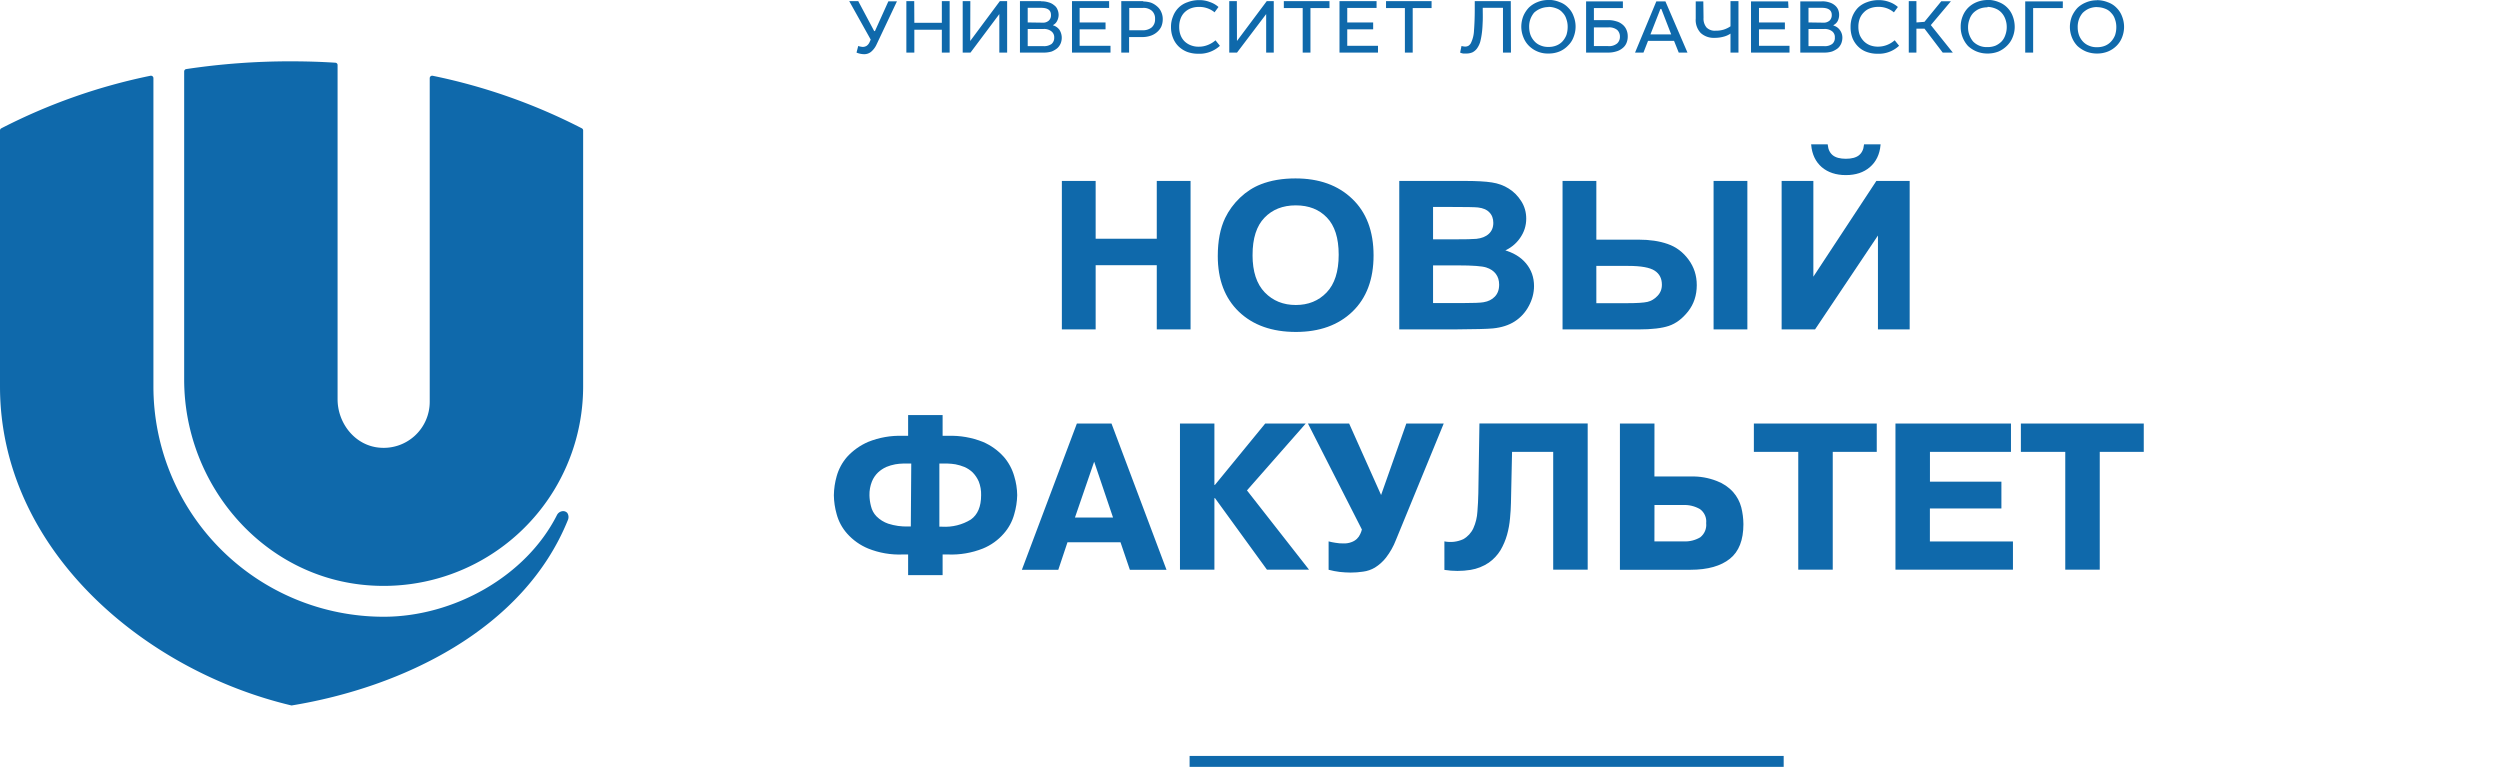
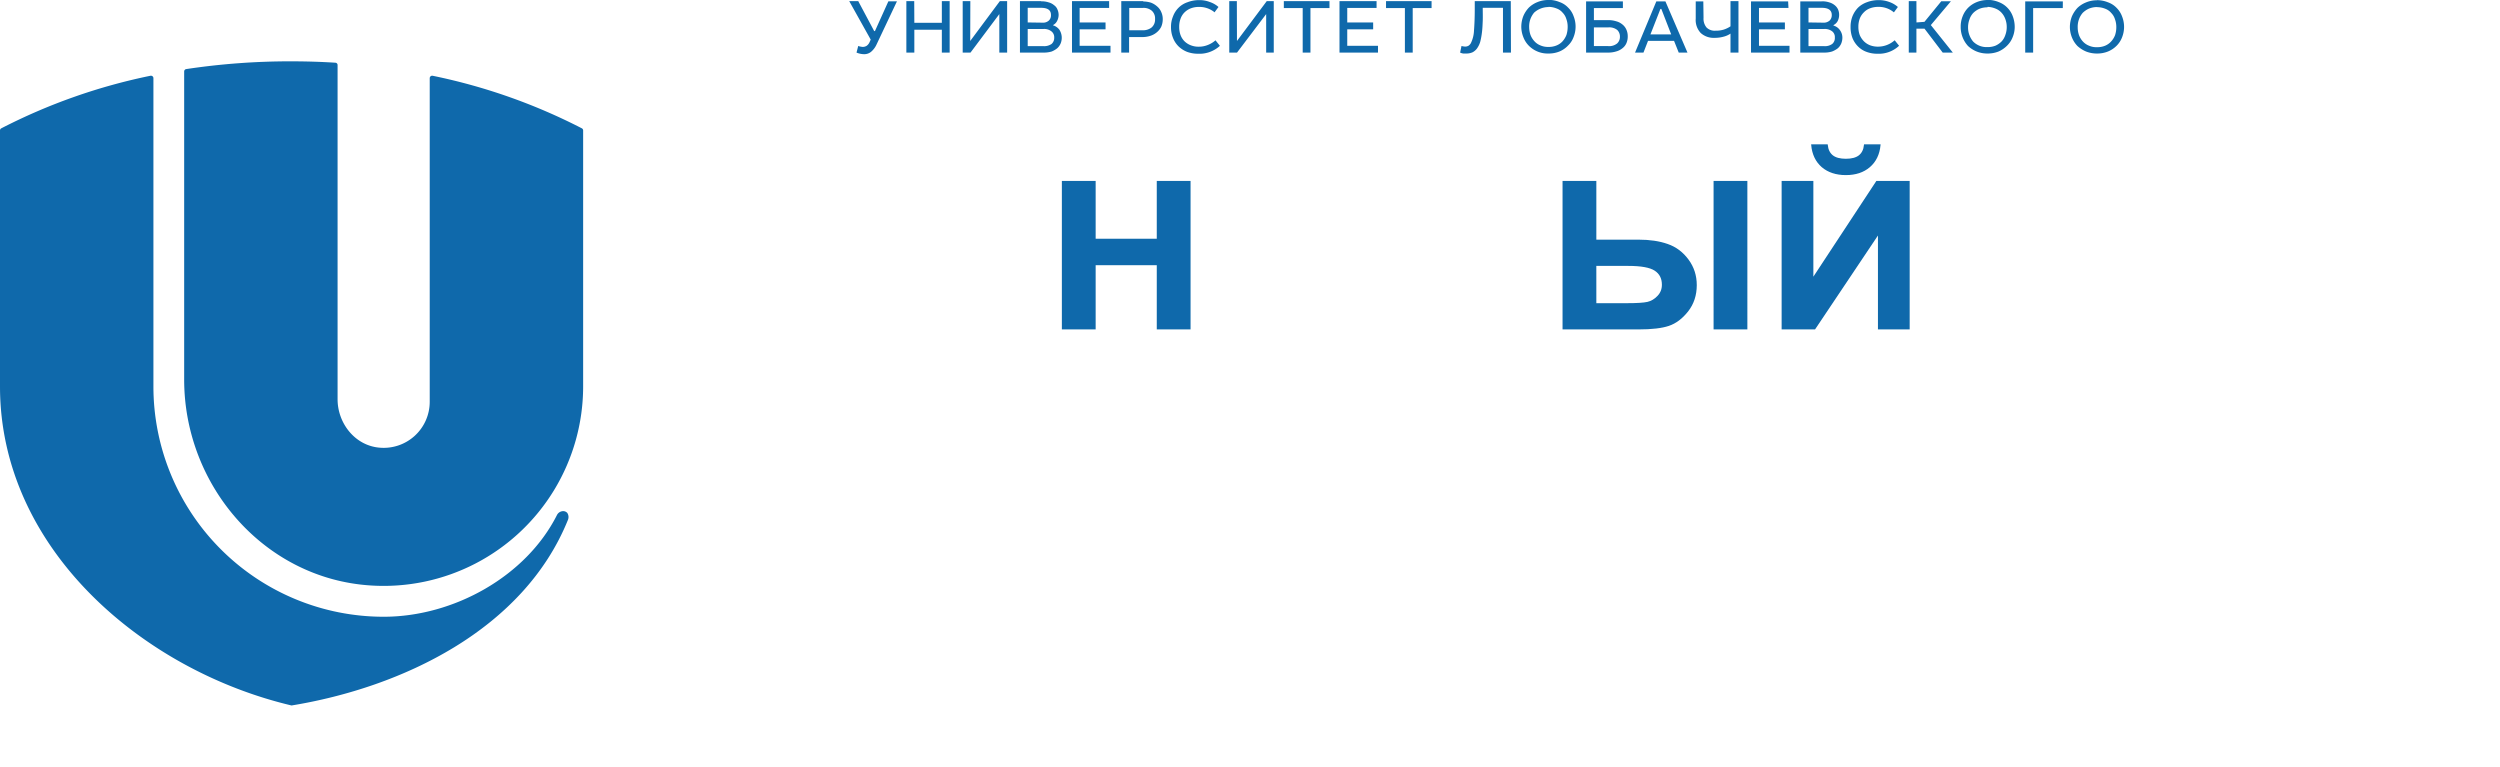
<svg xmlns="http://www.w3.org/2000/svg" xmlns:ns1="http://sodipodi.sourceforge.net/DTD/sodipodi-0.dtd" xmlns:ns2="http://www.inkscape.org/namespaces/inkscape" id="Layer_1" data-name="Layer 1" viewBox="0 0 454.48 139.41" version="1.1" ns1:docname="logo_common.svg" ns2:version="1.1.2 (b8e25be833, 2022-02-05)">
  <ns1:namedview id="namedview860" pagecolor="#ffffff" bordercolor="#666666" borderopacity="1.0" ns2:pageshadow="2" ns2:pageopacity="0.0" ns2:pagecheckerboard="0" showgrid="false" ns2:zoom="2.0428428" ns2:cx="193.60276" ns2:cy="5.3846531" ns2:window-width="1920" ns2:window-height="1017" ns2:window-x="-8" ns2:window-y="-8" ns2:window-maximized="1" ns2:current-layer="text3955" />
  <defs id="defs845">
    <style id="style843">.cls-1,.cls-2{fill:#0f69ab;}.cls-1{fill-rule:evenodd;}</style>
  </defs>
  <title id="title847">Logo_law</title>
  <path class="cls-1" d="m 156.019,0.2 h -1.64 l 3.91,7 -0.23,0.51 a 1.61,1.61 0 0 1 -0.51,0.62 1.38,1.38 0 0 1 -0.68,0.2 2,2 0 0 1 -0.42,-0.06 c -0.15,0 -0.29,-0.08 -0.43,-0.11 l -0.31,1.2 a 3.67,3.67 0 0 0 1.39,0.29 1.93,1.93 0 0 0 1.25,-0.43 3.77,3.77 0 0 0 1,-1.33 l 3.71,-7.85 h -1.56 l -2.44,5.41 h -0.14 z m 10.18,0 h -1.43 v 9.36 h 1.45 V 5.41 h 5 v 4.15 h 1.42 V 0.2 h -1.42 v 3.94 h -5 z m 10.2,0 h -1.39 v 9.36 h 1.42 l 5.24,-7 v 7 h 1.42 V 0.2 h -1.32 l -5.39,7.25 z m 12.9,0 h -3.88 v 9.36 h 4.28 a 4.91,4.91 0 0 0 1.5,-0.2 4.09,4.09 0 0 0 1,-0.59 2.44,2.44 0 0 0 0.62,-0.88 2.71,2.71 0 0 0 -0.22,-2.47 2.25,2.25 0 0 0 -1.17,-0.82 V 4.56 a 1.66,1.66 0 0 0 0.74,-0.74 2.47,2.47 0 0 0 0.28,-1.11 2.42,2.42 0 0 0 -0.22,-1 1.69,1.69 0 0 0 -0.6,-0.76 2.52,2.52 0 0 0 -1,-0.52 4.1,4.1 0 0 0 -1.36,-0.19 z m -2.47,8.19 V 5.27 h 2.87 a 2.1,2.1 0 0 1 1.44,0.43 1.34,1.34 0 0 1 0.51,1.13 1.47,1.47 0 0 1 -0.48,1.16 2.36,2.36 0 0 1 -1.47,0.4 z m 0,-4.31 V 1.42 h 2.41 c 1.22,0 1.82,0.42 1.82,1.3 a 1.29,1.29 0 0 1 -0.37,1 1.54,1.54 0 0 1 -1.16,0.4 z m 14.8,-3.88 h -6.75 v 9.36 h 7 V 8.33 h -5.61 v -3 h 4.71 V 4.08 h -4.71 V 1.44 h 5.36 z m 6.21,0 h -4 v 9.36 h 1.42 V 6.74 h 2.41 a 4.82,4.82 0 0 0 1.44,-0.22 3.43,3.43 0 0 0 1.19,-0.65 3.09,3.09 0 0 0 0.8,-1 3.44,3.44 0 0 0 0.28,-1.36 3.09,3.09 0 0 0 -0.28,-1.34 2.73,2.73 0 0 0 -0.74,-1 3.64,3.64 0 0 0 -1.11,-0.68 4.82,4.82 0 0 0 -1.44,-0.22 z m -2.55,5.3 V 1.44 h 2.48 a 2.27,2.27 0 0 1 1.65,0.54 1.87,1.87 0 0 1 0.56,1.48 1.89,1.89 0 0 1 -0.62,1.53 2.51,2.51 0 0 1 -1.67,0.51 z m 15.48,-3.23 0.74,-1 a 4.6,4.6 0 0 0 -1.59,-0.91 5.17,5.17 0 0 0 -1.9,-0.34 5.8,5.8 0 0 0 -2.15,0.39 4.14,4.14 0 0 0 -1.62,1 4.31,4.31 0 0 0 -1,1.56 4.88,4.88 0 0 0 -0.37,1.93 5.14,5.14 0 0 0 0.37,2 4.35,4.35 0 0 0 1,1.53 4.76,4.76 0 0 0 1.56,1 5.81,5.81 0 0 0 2,0.34 5.48,5.48 0 0 0 3.96,-1.44 l -0.8,-1 a 4.74,4.74 0 0 1 -1.41,0.85 4.33,4.33 0 0 1 -1.65,0.31 3.76,3.76 0 0 1 -1.41,-0.25 3.33,3.33 0 0 1 -1.14,-0.71 3.13,3.13 0 0 1 -0.74,-1.14 4.25,4.25 0 0 1 -0.25,-1.5 4.18,4.18 0 0 1 0.25,-1.5 3.11,3.11 0 0 1 0.71,-1.13 3.35,3.35 0 0 1 1.14,-0.74 4.09,4.09 0 0 1 1.47,-0.26 4.36,4.36 0 0 1 2.89,1 z m 4.08,-2.07 h -1.38 v 9.36 h 1.41 l 5.3,-7 v 7 h 1.38 V 0.2 h -1.27 l -5.42,7.25 z m 16.84,0 h -8.3 v 1.27 h 3.43 v 8.09 h 1.41 V 1.47 h 3.46 z m 8.56,0 h -6.74 v 9.36 h 7 V 8.33 h -5.59 v -3 h 4.71 V 4.08 h -4.71 V 1.44 h 5.33 z m 10,0 h -8.28 v 1.27 h 3.43 v 8.09 h 1.42 V 1.47 h 3.43 z m 14.4,0 h -6.55 v 1.5 c 0,1.56 -0.06,2.86 -0.14,3.88 a 5.71,5.71 0 0 1 -0.57,2.27 1.4,1.4 0 0 1 -0.45,0.48 1.27,1.27 0 0 1 -0.6,0.14 2.94,2.94 0 0 1 -0.65,-0.11 l -0.25,1.2 a 2.06,2.06 0 0 0 0.57,0.17 c 0.17,0 0.36,0 0.59,0 a 2.71,2.71 0 0 0 1.11,-0.23 2.32,2.32 0 0 0 0.79,-0.68 4,4 0 0 0 0.6,-1.24 13.55,13.55 0 0 0 0.31,-1.71 c 0.08,-0.62 0.11,-1.33 0.14,-2.07 0.03,-0.74 0,-1.55 0,-2.38 h 3.68 v 8.14 h 1.45 z m 6.83,-0.2 a 5.08,5.08 0 0 0 -2,0.39 4.67,4.67 0 0 0 -1.55,1 5.12,5.12 0 0 0 -1,1.53 5.39,5.39 0 0 0 -0.37,1.93 5.18,5.18 0 0 0 0.37,1.9 4.46,4.46 0 0 0 1,1.56 4.82,4.82 0 0 0 3.57,1.42 5.14,5.14 0 0 0 2,-0.37 4.55,4.55 0 0 0 1.56,-1.08 4.09,4.09 0 0 0 1,-1.53 5.14,5.14 0 0 0 0,-3.83 4,4 0 0 0 -1,-1.55 3.84,3.84 0 0 0 -1.56,-1 5.14,5.14 0 0 0 -2,-0.39 z m 0,1.25 a 4,4 0 0 1 1.47,0.28 2.54,2.54 0 0 1 1.11,0.76 2.74,2.74 0 0 1 0.68,1.14 4.09,4.09 0 0 1 0.25,1.47 4.94,4.94 0 0 1 -0.22,1.45 3.86,3.86 0 0 1 -0.71,1.16 3,3 0 0 1 -1.11,0.76 3.68,3.68 0 0 1 -1.47,0.26 3.38,3.38 0 0 1 -1.45,-0.28 2.87,2.87 0 0 1 -1.1,-0.77 3.52,3.52 0 0 1 -0.71,-1.16 4.59,4.59 0 0 1 -0.23,-1.42 4,4 0 0 1 0.23,-1.44 4,4 0 0 1 0.68,-1.17 3.83,3.83 0 0 1 1.17,-0.73 4,4 0 0 1 1.47,-0.28 z m 13.55,-1 h -6.69 v 9.31 h 4 a 4.82,4.82 0 0 0 1.44,-0.2 3,3 0 0 0 1.14,-0.57 2.31,2.31 0 0 0 0.73,-0.9 3,3 0 0 0 0.26,-1.28 2.91,2.91 0 0 0 -0.26,-1.25 2.41,2.41 0 0 0 -0.73,-0.93 2.91,2.91 0 0 0 -1.14,-0.57 4.6,4.6 0 0 0 -1.44,-0.2 h -2.58 V 1.47 h 5.27 z m -5.27,8.13 v -3.4 h 2.63 a 2.32,2.32 0 0 1 1.59,0.45 1.64,1.64 0 0 1 0.51,1.25 1.61,1.61 0 0 1 -0.51,1.22 2.28,2.28 0 0 1 -1.64,0.48 z m 13,-8.13 h -1.65 l -3.87,9.31 h 1.53 l 0.83,-2.13 h 4.73 l 0.85,2.13 h 1.59 z m -2.72,6 1.81,-4.62 h 0.17 l 1.79,4.62 z m 9.61,-6 h -1.38 v 3.14 a 3.45,3.45 0 0 0 0.91,2.61 3.51,3.51 0 0 0 2.52,0.88 5.87,5.87 0 0 0 1.59,-0.2 4,4 0 0 0 1.3,-0.57 v 3.45 h 1.45 V 0.2 h -1.45 v 4.59 a 5.11,5.11 0 0 1 -1.22,0.59 4.9,4.9 0 0 1 -1.5,0.2 2.09,2.09 0 0 1 -1.64,-0.59 2.51,2.51 0 0 1 -0.54,-1.76 z m 15.42,0 h -6.75 v 9.31 h 7 V 8.33 h -5.55 v -3 h 4.71 V 4.08 h -4.71 V 1.44 h 5.36 z m 6.09,0 h -3.88 v 9.31 h 4.31 a 4.67,4.67 0 0 0 1.47,-0.2 4.13,4.13 0 0 0 1.05,-0.59 2.44,2.44 0 0 0 0.62,-0.88 2.85,2.85 0 0 0 0.2,-1 2.31,2.31 0 0 0 -0.45,-1.42 2.11,2.11 0 0 0 -1.16,-0.82 V 4.56 a 1.75,1.75 0 0 0 0.76,-0.74 2.45,2.45 0 0 0 0.26,-1.11 2.4,2.4 0 0 0 -0.2,-1 2.11,2.11 0 0 0 -0.6,-0.76 2.75,2.75 0 0 0 -1,-0.52 4.17,4.17 0 0 0 -1.39,-0.19 z m -2.39,8.14 V 5.27 h 2.84 a 2.19,2.19 0 0 1 1.47,0.43 1.32,1.32 0 0 1 0.48,1.13 1.38,1.38 0 0 1 -0.48,1.16 2.21,2.21 0 0 1 -1.44,0.4 z m 0,-4.31 V 1.42 h 2.41 c 1.19,0 1.82,0.42 1.82,1.3 a 1.37,1.37 0 0 1 -0.37,1 1.61,1.61 0 0 1 -1.19,0.4 z m 15.51,-1.81 0.74,-1 a 4.65,4.65 0 0 0 -1.56,-0.91 5.37,5.37 0 0 0 -1.93,-0.34 5.92,5.92 0 0 0 -2.15,0.39 4.45,4.45 0 0 0 -1.62,1 4.9,4.9 0 0 0 -1,1.56 5.26,5.26 0 0 0 -0.34,1.93 5.54,5.54 0 0 0 0.34,2 4.56,4.56 0 0 0 1,1.53 4.21,4.21 0 0 0 1.56,1 5.63,5.63 0 0 0 2,0.34 5.38,5.38 0 0 0 3.92,-1.45 l -0.8,-1 a 4.64,4.64 0 0 1 -1.39,0.85 4.43,4.43 0 0 1 -1.64,0.31 4,4 0 0 1 -1.45,-0.25 3.26,3.26 0 0 1 -1.1,-0.71 3.63,3.63 0 0 1 -0.77,-1.14 4.25,4.25 0 0 1 -0.25,-1.5 4.18,4.18 0 0 1 0.25,-1.5 3.17,3.17 0 0 1 0.74,-1.13 3,3 0 0 1 1.13,-0.74 4.18,4.18 0 0 1 1.48,-0.26 4.26,4.26 0 0 1 2.86,1 z m 4.11,-2.07 h -1.39 v 9.36 h 1.39 V 5.21 h 1.47 l 3.31,4.35 h 1.84 l -4,-5 3.65,-4.33 h -1.75 l -3.06,3.74 -1.45,0.11 z m 12.95,-0.2 a 5.33,5.33 0 0 0 -2,0.39 4.69,4.69 0 0 0 -1.53,1 4.46,4.46 0 0 0 -1,1.53 5,5 0 0 0 -0.37,1.93 5.1,5.1 0 0 0 1.33,3.51 5.16,5.16 0 0 0 1.56,1 5.21,5.21 0 0 0 2,0.37 5.34,5.34 0 0 0 2,-0.37 5.08,5.08 0 0 0 1.56,-1.08 4.35,4.35 0 0 0 1,-1.53 4.91,4.91 0 0 0 0.37,-1.9 5.48,5.48 0 0 0 -0.37,-1.93 4.26,4.26 0 0 0 -1,-1.55 4.21,4.21 0 0 0 -1.56,-1 5.23,5.23 0 0 0 -2,-0.39 z m 0,1.25 a 4.19,4.19 0 0 1 1.43,0.31 3,3 0 0 1 1.1,0.76 3.39,3.39 0 0 1 0.68,1.14 4.09,4.09 0 0 1 0.26,1.47 4.14,4.14 0 0 1 -0.26,1.45 3.12,3.12 0 0 1 -0.68,1.16 3.72,3.72 0 0 1 -1.1,0.76 3.87,3.87 0 0 1 -1.48,0.26 3.43,3.43 0 0 1 -2.58,-1 4,4 0 0 1 -0.68,-1.16 3.85,3.85 0 0 1 -0.25,-1.42 4,4 0 0 1 0.25,-1.44 3.11,3.11 0 0 1 0.68,-1.17 3.7,3.7 0 0 1 1.11,-0.76 3.93,3.93 0 0 1 1.47,-0.28 z m 13.67,-1 h -6.84 v 9.31 h 1.44 V 1.47 h 5.39 z m 6.21,-0.2 a 5.08,5.08 0 0 0 -2,0.39 4.82,4.82 0 0 0 -1.56,1 5.53,5.53 0 0 0 -1,1.53 5.39,5.39 0 0 0 -0.37,1.93 5.18,5.18 0 0 0 0.37,1.9 4.77,4.77 0 0 0 1,1.56 5.56,5.56 0 0 0 1.56,1 5.34,5.34 0 0 0 2,0.37 5.21,5.21 0 0 0 2,-0.37 4.74,4.74 0 0 0 1.55,-1.03 4.35,4.35 0 0 0 1,-1.53 5.14,5.14 0 0 0 0,-3.83 4.26,4.26 0 0 0 -1,-1.55 4,4 0 0 0 -1.56,-1 5.22,5.22 0 0 0 -2,-0.39 z m 0,1.25 a 4,4 0 0 1 1.47,0.28 2.56,2.56 0 0 1 1.1,0.76 2.76,2.76 0 0 1 0.69,1.14 4.09,4.09 0 0 1 0.25,1.47 4.63,4.63 0 0 1 -0.23,1.45 3.66,3.66 0 0 1 -0.73,1.16 3.08,3.08 0 0 1 -1.1,0.76 3.75,3.75 0 0 1 -1.47,0.26 3.35,3.35 0 0 1 -1.45,-0.28 3,3 0 0 1 -1.11,-0.77 3.5,3.5 0 0 1 -0.7,-1.16 4.31,4.31 0 0 1 -0.23,-1.42 4,4 0 0 1 0.23,-1.44 3.75,3.75 0 0 1 0.68,-1.17 3.92,3.92 0 0 1 1.15,-0.78 4.06,4.06 0 0 1 1.48,-0.28 z" id="path851" />
-   <polygon class="cls-2" points="351.95,139.41 350.96,139.41 244.94,139.41 243.95,139.41 243.95,137.42 244.94,137.42 350.96,137.42 351.95,137.42 " id="polygon853" transform="translate(-27.691)" />
  <path class="cls-1" d="M72.77,95.77A105.38,105.38,0,0,1,99.9,86.21a.45.45,0,0,1,.53.43v56.07a41.86,41.86,0,0,0,41.86,41.85c12.72,0,25.91-7.35,31.52-18.53a1.3,1.3,0,0,1,1.09-.67,1,1,0,0,1,.77.33,1.36,1.36,0,0,1,.13,1.23c-8.06,20-30.21,30.49-50.26,33.77-27-6.39-53-28.48-53-58V96.16a.44.44,0,0,1,.23-.39Z" transform="translate(-72.54 -72.44)" id="path855" />
  <path class="cls-1" d="M150.66,145.5a8.37,8.37,0,0,1-9.25,8.31c-4.35-.43-7.5-4.42-7.5-8.8V84.27a.42.42,0,0,0-.41-.43q-3.93-.25-8-.25A127.06,127.06,0,0,0,106.38,85a.44.44,0,0,0-.36.44v56c0,19.32,14.58,36.18,33.85,37.43a36.26,36.26,0,0,0,38.68-36.18V96.16a.44.44,0,0,0-.23-.39,105.45,105.45,0,0,0-27.14-9.56.45.45,0,0,0-.52.43V145.5Z" transform="translate(-72.54 -72.44)" id="path857" />
  <g id="g19224">
-     <path class="cls-1" d="m 171.299,95.75 c 1.822,0.109 3.634,-0.345 5.19,-1.3 1.24,-0.88 1.87,-2.35 1.87,-4.42 0.027,-0.854 -0.119,-1.704 -0.43,-2.5 -0.265,-0.608 -0.638,-1.164 -1.1,-1.64 -0.44,-0.421 -0.951,-0.759 -1.51,-1 -0.52,-0.213 -1.059,-0.373 -1.61,-0.48 -0.479,-0.081 -0.964,-0.128 -1.45,-0.14 h -1 -0.49 v 11.48 z m -5.64,-11.48 h -0.48 -1 c -0.483,0.01 -0.964,0.057 -1.44,0.14 -0.555,0.104 -1.098,0.265 -1.62,0.48 -0.551,0.25 -1.057,0.588 -1.5,1 -0.481,0.462 -0.86,1.021 -1.11,1.64 -0.316,0.795 -0.469,1.645 -0.45,2.5 0.013,0.675 0.107,1.347 0.28,2 0.159,0.693 0.505,1.329 1,1.84 0.599,0.6 1.328,1.055 2.13,1.33 1.172,0.378 2.4,0.55 3.63,0.51 h 0.48 z m -0.57,16.53 h -1 c -2.14,0.086 -4.273,-0.282 -6.26,-1.08 -1.467,-0.604 -2.777,-1.534 -3.83,-2.72 -0.899,-1.009 -1.55,-2.215 -1.9,-3.52 -0.322,-1.122 -0.494,-2.282 -0.51,-3.45 0.018,-1.171 0.19,-2.334 0.51,-3.46 0.363,-1.3 1.013,-2.503 1.9,-3.52 1.07,-1.167 2.375,-2.095 3.83,-2.72 1.987,-0.801 4.119,-1.175 6.26,-1.1 h 1 v -3.77 h 6.27 v 3.77 h 1 c 2.16,-0.075 4.312,0.3 6.32,1.1 1.45,0.618 2.748,1.546 3.8,2.72 0.884,1.02 1.532,2.222 1.9,3.52 0.345,1.121 0.527,2.287 0.54,3.46 -0.027,1.169 -0.209,2.329 -0.54,3.45 -0.355,1.304 -1.005,2.508 -1.9,3.52 -1.036,1.192 -2.338,2.124 -3.8,2.72 -2.008,0.797 -4.161,1.165 -6.32,1.08 h -1 v 3.76 h -6.27 z m 37.25,-6.72 -3.43,-10.15 -3.49,10.15 z m -0.28,-17.09 10,26.59 h -6.66 l -1.7,-5 h -9.64 l -1.67,5 h -6.62 l 10,-26.59 z m 27.95,0 h 7.37 l -10.69,12.16 11.28,14.41 h -7.65 l -9.44,-13 h -0.11 v 13 h -6.26 V 76.99 h 6.26 v 11.17 h 0.09 z m 25.65,0 h 6.8 l -8.69,21.17 c -0.446,1.16 -1.059,2.248 -1.82,3.23 -0.557,0.709 -1.234,1.314 -2,1.79 -0.659,0.39 -1.39,0.642 -2.15,0.74 -0.752,0.111 -1.51,0.168 -2.27,0.17 -0.71,0 -1.36,-0.06 -2,-0.12 -0.675,-0.086 -1.343,-0.216 -2,-0.39 v -5.16 c 0.402,0.106 0.809,0.189 1.22,0.25 0.488,0.089 0.984,0.129 1.48,0.12 0.491,0.02 0.98,-0.058 1.44,-0.23 0.373,-0.126 0.714,-0.331 1,-0.6 0.255,-0.241 0.459,-0.53 0.6,-0.85 0.135,-0.271 0.239,-0.556 0.31,-0.85 l -9.81,-19.27 h 7.49 l 5.81,13 z m 6.92,21.43 c 1.157,0.231 2.357,0.091 3.43,-0.4 0.81,-0.455 1.454,-1.155 1.84,-2 0.424,-0.947 0.671,-1.964 0.73,-3 0.09,-1.1 0.15,-2.24 0.17,-3.34 l 0.2,-12.7 h 19.68 v 26.58 h -6.27 V 82.15 h -7.48 l -0.2,9.27 c 0,0.87 -0.09,1.81 -0.17,2.8 -0.086,1.015 -0.267,2.019 -0.54,3 -0.276,0.98 -0.676,1.921 -1.19,2.8 -0.547,0.894 -1.272,1.667 -2.13,2.27 -0.995,0.671 -2.125,1.118 -3.31,1.31 -1.577,0.252 -3.183,0.252 -4.76,0 z m 38.18,0 h 5.33 c 1.051,0.053 2.094,-0.204 3,-0.74 0.781,-0.616 1.19,-1.591 1.08,-2.58 0.11,-0.991 -0.322,-1.965 -1.13,-2.55 -0.955,-0.548 -2.05,-0.806 -3.15,-0.74 h -5.12 z m 0,-11.8 h 6.6 c 1.627,-0.049 3.246,0.233 4.76,0.83 1.129,0.421 2.141,1.107 2.95,2 0.703,0.799 1.21,1.751 1.48,2.78 0.251,1.001 0.382,2.028 0.39,3.06 0,2.887 -0.82,4.983 -2.46,6.29 -1.62,1.3 -4,2 -7.15,2 h -12.84 V 76.99 h 6.28 z m 18.08,-4.47 v -5.16 h 22.34 v 5.16 h -8 v 21.41 h -6.27 V 82.15 Z m 45,5.41 v 4.88 h -13 v 6 h 15.1 v 5.12 h -21.36 V 76.99 h 21 v 5.16 h -14.73 v 5.41 z m 3.54,-5.41 v -5.16 h 22.34 v 5.16 h -8 v 21.41 h -6.27 V 82.15 Z" id="path849" ns1:nodetypes="ccccccccccccccccccccccccccccccccccccccccccccccccccccccccccccccccccccccccccccccccccccccccccccccccccccccccccccccccccccccccccccccccccccccsccccccccccccccccccccccccccccccccccc" />
    <g aria-label="НОВЫЙ" transform="scale(1.04,0.962)" id="text3955" style="font-weight:bold;font-size:38.785px;line-height:1.25;-inkscape-font-specification:'sans-serif Bold';letter-spacing:0.4px;fill:#0f69ab;stroke:#0f69ab;stroke-width:0.3">
      <g id="g19260" transform="translate(-3.296)">
        <path d="M 189.06,62.103 V 34.339 h 5.606 v 10.927 h 10.984 V 34.339 h 5.606 V 62.103 h -5.606 V 49.963 H 194.666 V 62.103 Z" style="font-family:Arial;-inkscape-font-specification:'Arial Bold'" id="path19226" />
-         <path d="m 216.314,48.392 q 0,-4.242 1.269,-7.121 0.947,-2.121 2.576,-3.807 1.648,-1.685 3.598,-2.5 2.595,-1.098 5.984,-1.098 6.136,0 9.81,3.807 3.693,3.807 3.693,10.586 0,6.723 -3.655,10.53 -3.655,3.788 -9.772,3.788 -6.193,0 -9.848,-3.769 -3.655,-3.788 -3.655,-10.416 z m 5.776,-0.189 q 0,4.716 2.178,7.159 2.178,2.424 5.53,2.424 3.352,0 5.492,-2.405 2.159,-2.424 2.159,-7.253 0,-4.772 -2.102,-7.121 -2.083,-2.348 -5.549,-2.348 -3.466,0 -5.587,2.386 -2.121,2.367 -2.121,7.159 z" style="font-family:Arial;-inkscape-font-specification:'Arial Bold'" id="path19228" />
-         <path d="m 248.038,34.339 h 11.098 q 3.295,0 4.905,0.284 1.629,0.265 2.898,1.136 1.288,0.871 2.14,2.329 0.852,1.439 0.852,3.238 0,1.951 -1.061,3.579 -1.042,1.629 -2.841,2.443 2.538,0.739 3.901,2.519 1.364,1.78 1.364,4.185 0,1.894 -0.89,3.693 -0.871,1.78 -2.405,2.86 -1.515,1.061 -3.75,1.307 -1.401,0.152 -6.761,0.189 h -9.45 z m 5.606,4.621 v 6.42 h 3.674 q 3.276,0 4.072,-0.095 1.439,-0.17 2.254,-0.985 0.833,-0.833 0.833,-2.178 0,-1.288 -0.72,-2.083 -0.701,-0.814 -2.102,-0.985 -0.833,-0.095 -4.791,-0.095 z m 0,11.041 v 7.424 h 5.189 q 3.03,0 3.844,-0.17 1.25,-0.227 2.026,-1.098 0.795,-0.89 0.795,-2.367 0,-1.25 -0.606,-2.121 -0.606,-0.871 -1.761,-1.269 -1.136,-0.398 -4.962,-0.398 z" style="font-family:Arial;-inkscape-font-specification:'Arial Bold'" id="path19230" />
        <path d="m 276.58,34.339 h 5.606 v 11.098 h 7.5 q 2.954,0 5.075,0.814 2.14,0.795 3.56,2.879 1.42,2.064 1.42,4.753 0,2.822 -1.477,4.867 -1.477,2.026 -3.295,2.689 -1.799,0.663 -5.284,0.663 h -13.105 z m 5.606,23.105 h 5.473 q 2.613,0 3.636,-0.246 1.042,-0.265 1.837,-1.174 0.814,-0.909 0.814,-2.216 0,-1.856 -1.326,-2.784 -1.307,-0.928 -4.735,-0.928 h -5.7 z m 20.794,-23.105 h 5.606 V 62.103 h -5.606 z" style="font-family:Arial;-inkscape-font-specification:'Arial Bold'" id="path19232" />
        <path d="m 314.875,34.339 h 5.246 v 18.484 l 11.249,-18.484 h 5.587 V 62.103 h -5.246 V 43.979 L 320.481,62.103 h -5.606 z m 14.393,-6.912 h 2.595 q -0.227,2.576 -1.818,4.053 -1.572,1.458 -4.091,1.458 -2.519,0 -4.11,-1.458 -1.572,-1.477 -1.799,-4.053 h 2.595 q 0.133,1.345 0.947,2.045 0.814,0.682 2.367,0.682 1.553,0 2.367,-0.682 0.814,-0.701 0.947,-2.045 z" style="font-family:Arial;-inkscape-font-specification:'Arial Bold'" id="path19234" />
      </g>
    </g>
  </g>
</svg>